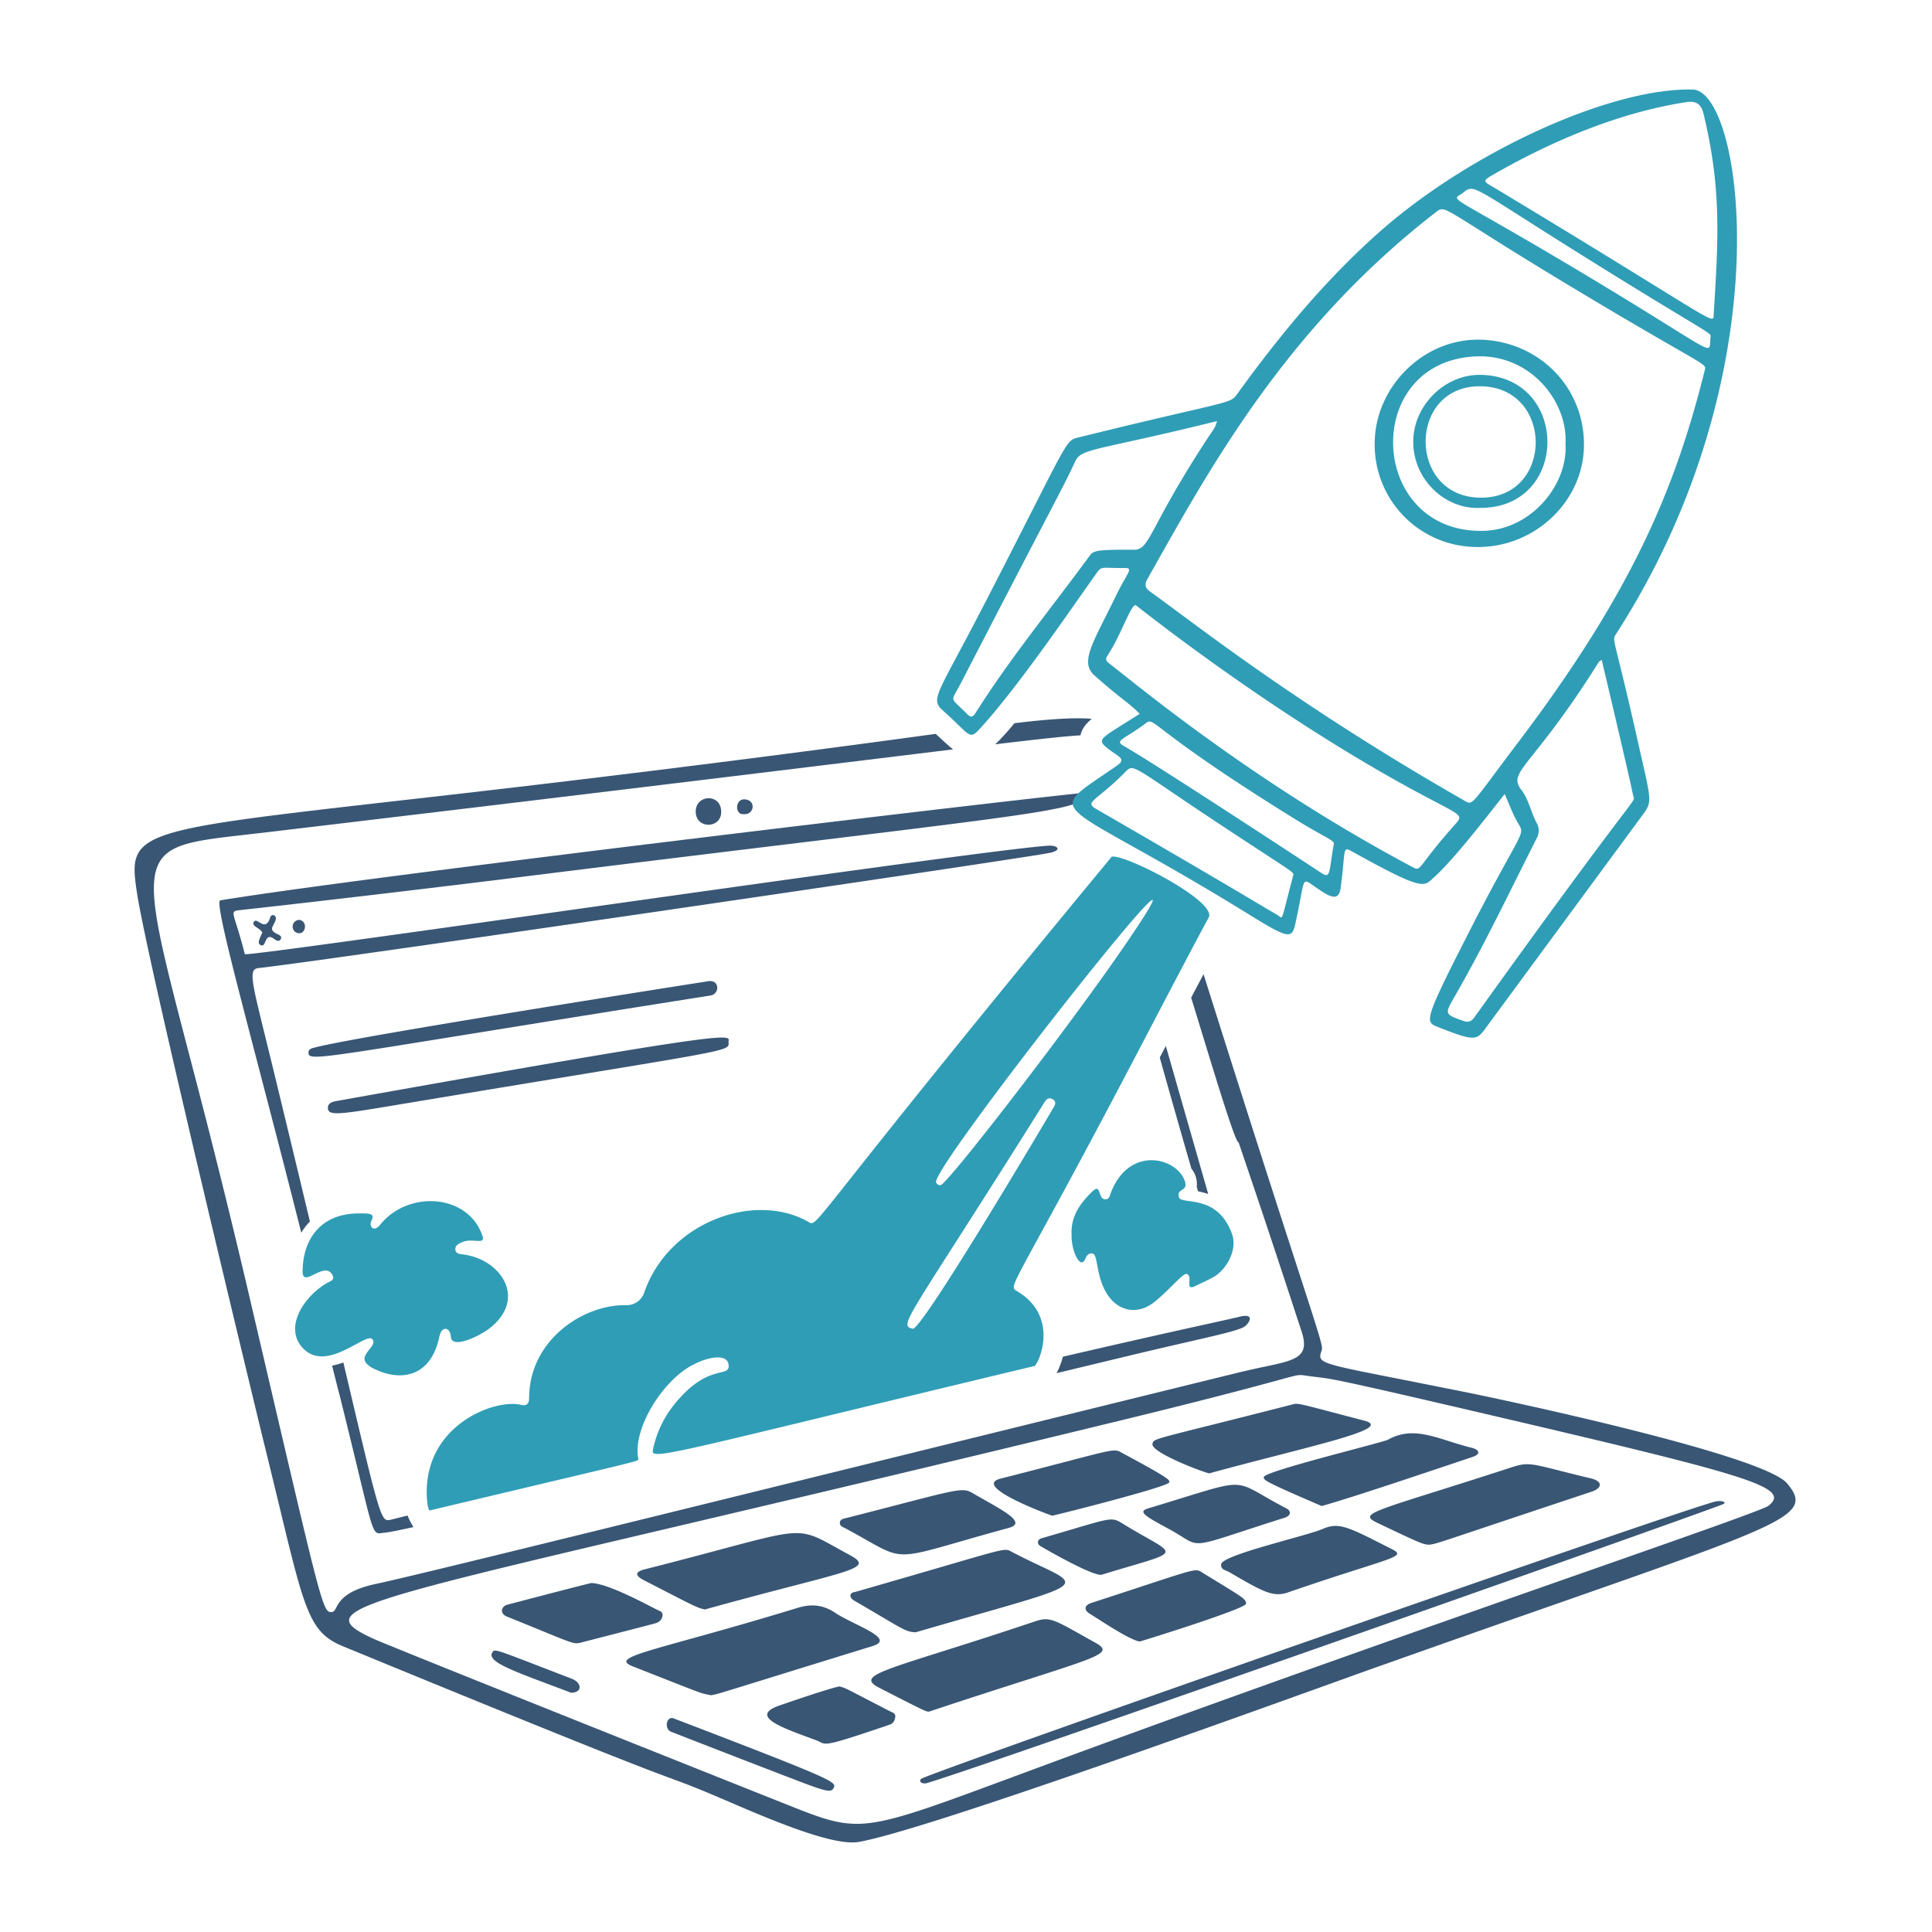
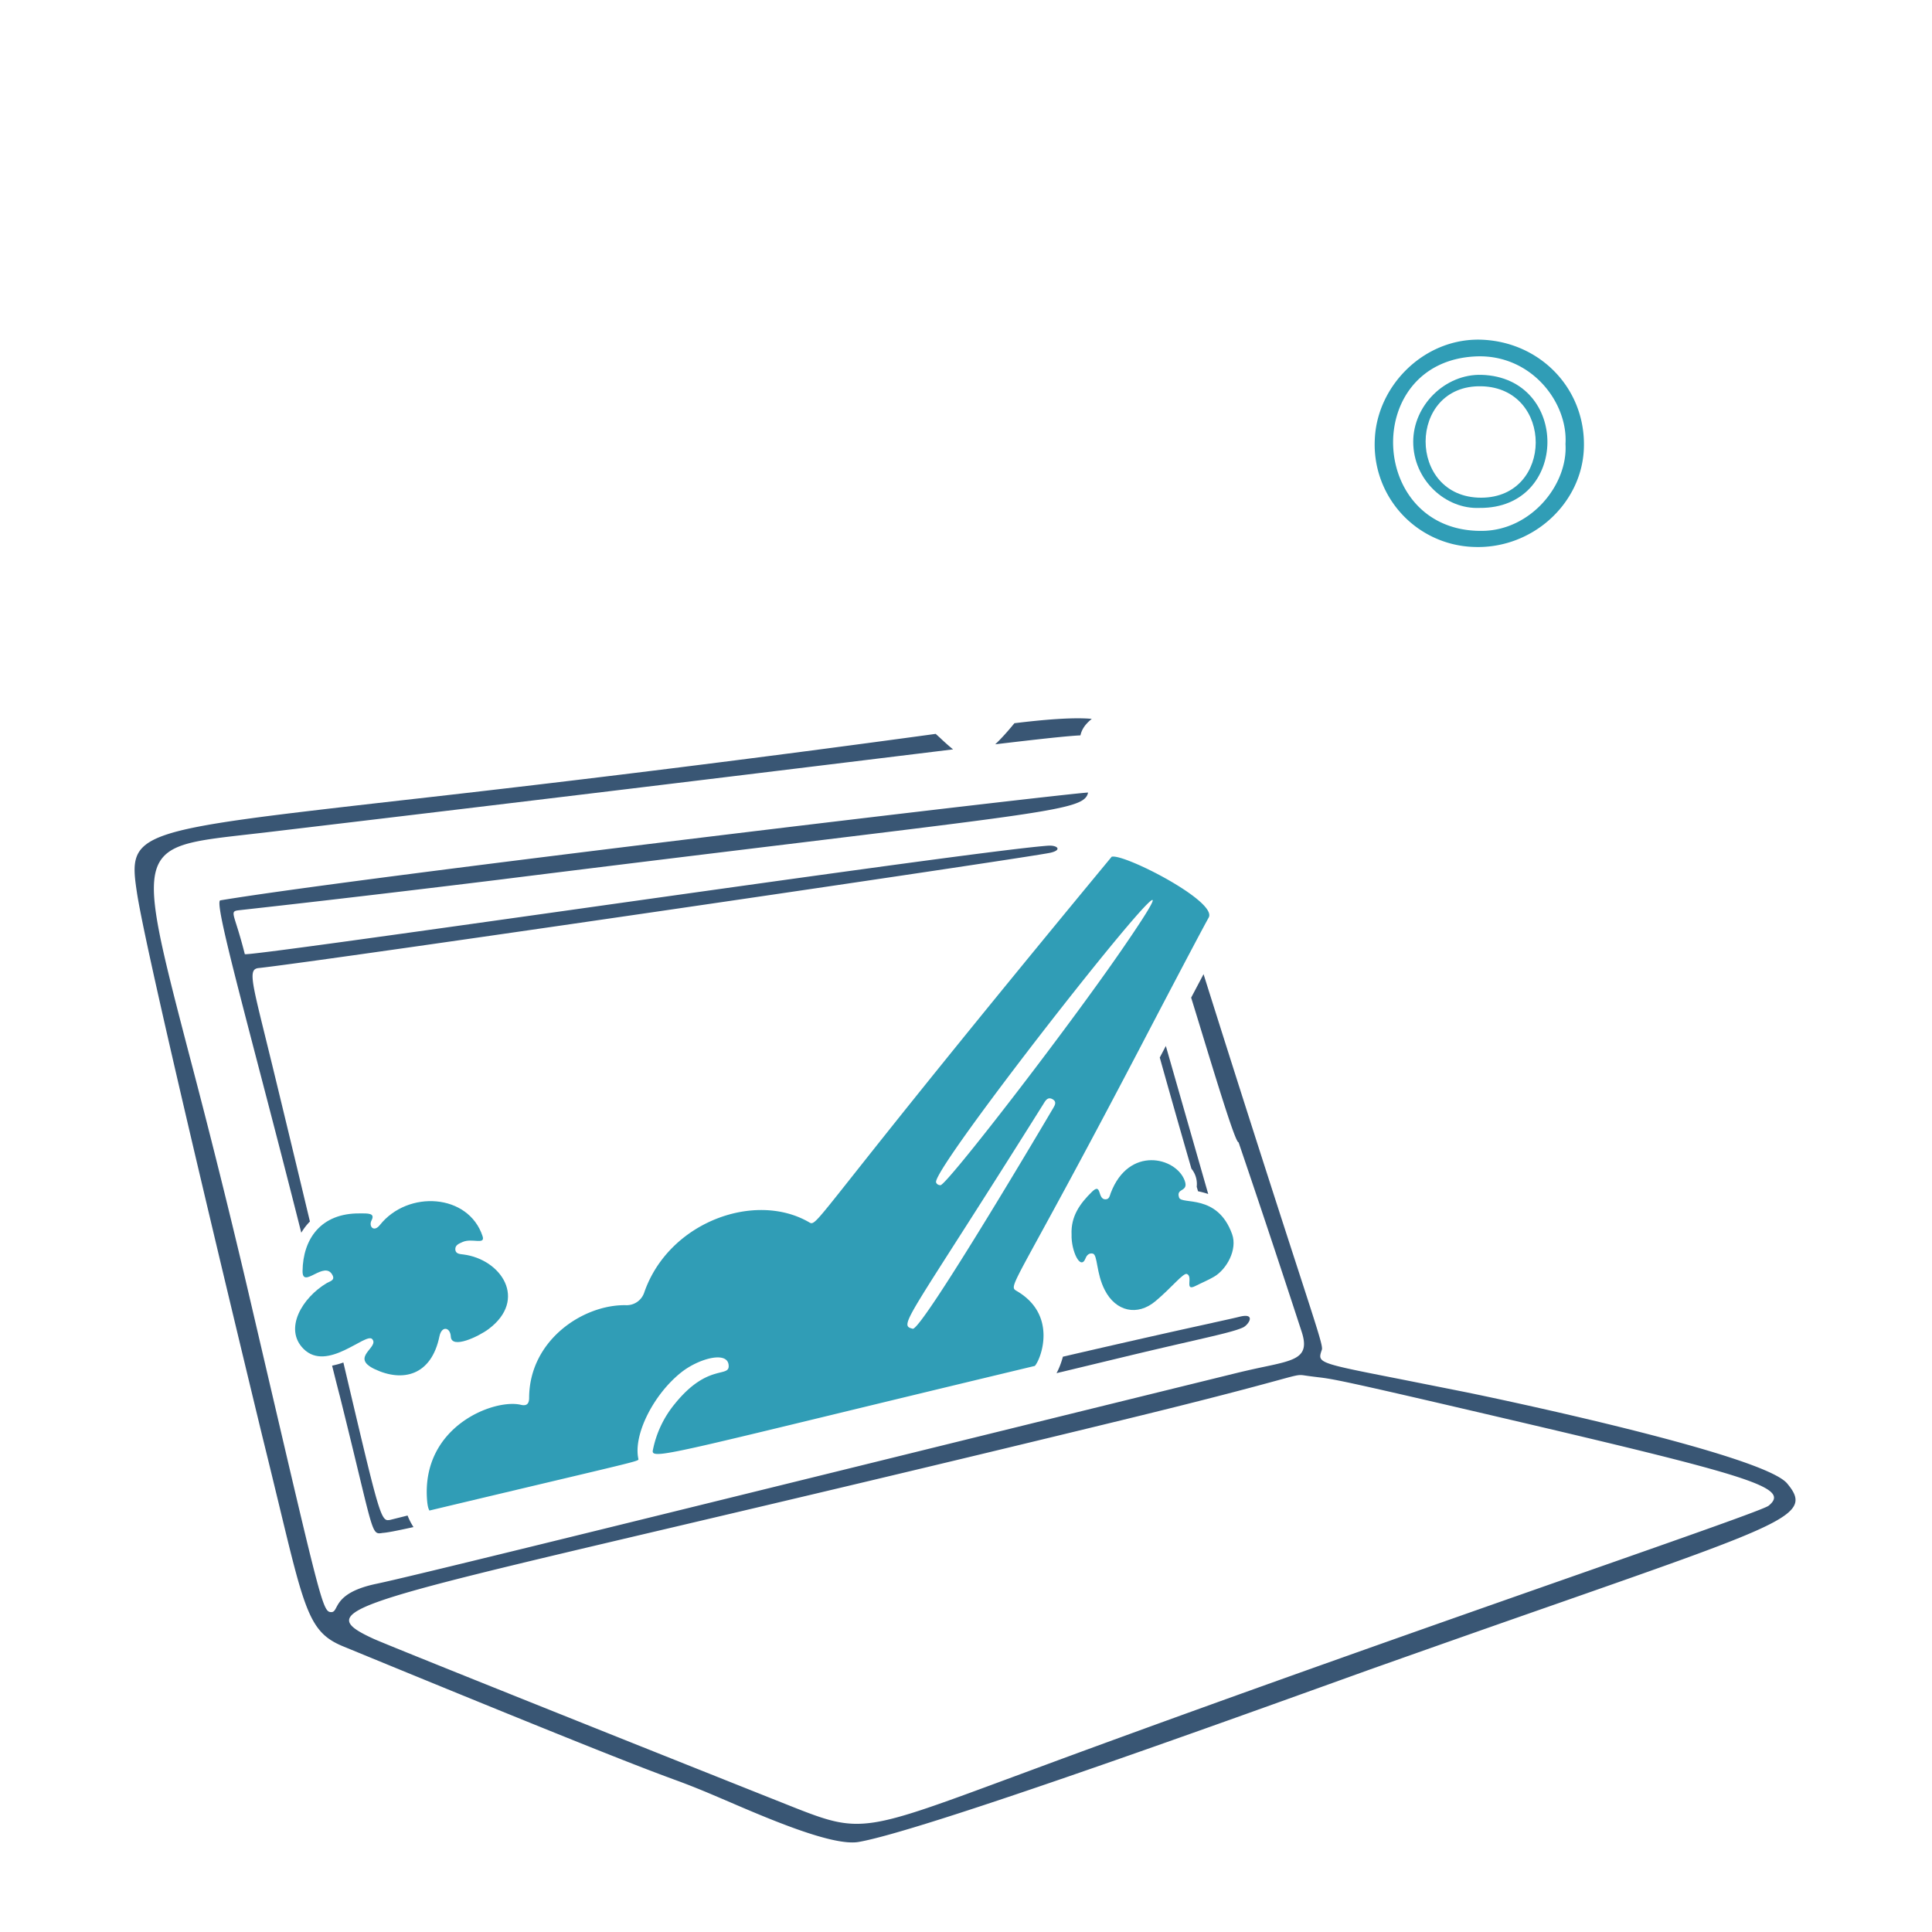
<svg xmlns="http://www.w3.org/2000/svg" fill="none" viewBox="-0.5 -0.5 48 48" height="480" width="480">
  <desc>Be Productive Streamline Illustration: https://streamlinehq.com</desc>
  <g fill="#395674">
-     <path d="M7.164 25.654c-.001-.096.08-.108.158-.129 1.106-.292 9.768-1.646 9.774-1.647.29-.043.286.319.057.355-9.694 1.532-9.984 1.673-9.989 1.42zm.484 1.393c-.016-.149.122-.176.232-.196 10.465-1.87 9.698-1.636 9.72-1.452.028.245.031.17-8.29 1.56-1.34.224-1.642.268-1.662.087m9.77-7.366c-.007.419-.652.42-.632-.036.018-.413.64-.433.632.037M6.016 22.67c-.055-.118-.261-.153-.215-.254.076-.17.287.275.411-.12.035-.11.169-.06.137.056-.043.158-.2.242.041.354.043.02.123.054.087.123-.04.077-.108.042-.162.002-.256-.192-.185.223-.338.15-.093-.044-.031-.154.04-.31m11.968-2.944c-.236.03-.229-.389.024-.367.281.024.232.384-.024.367M6.929 22.353c.22.026.177.352-.01.332-.195-.022-.204-.305.01-.332m10.233 19.265c-.305-.067-.014.04-1.94-.717-.631-.248.578-.379 4.098-1.455.343-.105.634-.074.929.123.468.312 1.528.642.932.826-4 1.234-3.81 1.188-4.019 1.223m5.422.407c-.079-.003-.047.02-1.234-.59-.678-.347.271-.444 3.879-1.657.382-.129.492-.014 1.47.526.588.324.011.348-4.115 1.72m-5.568-2.538c-.186-.032-.284-.091-1.511-.722-.26-.133-.21-.218.023-.277 4.27-1.081 3.574-1.167 5.081-.354.675.364-.045.368-3.593 1.353m5.237.568c-.273-.01-.328-.09-1.522-.782-.053-.03-.102-.074-.102-.128 0-.081.088-.084.144-.1 3.823-1.096 3.647-1.103 3.857-.993 1.837.97 2.378.618-2.377 2.002m12.761-2.176c-.155-.002-.217-.03-1.282-.536-.538-.256-.118-.267 3.34-1.391.467-.152.512-.063 1.952.28.31.074.278.245.021.33-4.025 1.338-3.791 1.279-4.031 1.318m7.283-1.002c-.821.326-18.533 6.573-19.764 6.923-.151.043-.237-.07-.112-.122 1.108-.465 18.79-6.647 19.689-6.87.158-.038.319.017.187.069m-12.755-.771c-.114-.015-1.451-.514-1.409-.732.03-.148-.017-.085 3.463-.976.171-.044.075-.052 1.801.4.778.203-1.389.633-3.855 1.309m2.795.811c-1.477-.635-1.442-.646-1.437-.722.01-.14 2.958-.857 3.081-.925.673-.373 1.253-.004 2.09.202.176.044.234.153.008.228-.933.311-2.931.99-3.742 1.217m-8.644-.304c.686.397 1.354.715.867.848-3.125.852-2.403.896-4.057.01-.062-.033-.146-.056-.137-.144.01-.088.094-.094.162-.112 2.862-.731 2.851-.785 3.165-.603m6.342 1.944c-.076-.044-.215-.057-.196-.193.033-.236 2.117-.699 2.531-.88s.667-.022 1.717.508c.4.202-.078.205-2.59 1.073-.371.128-.628-.023-1.462-.508m-4.393-1.399c-.072-.02-2.014-.734-1.287-.92 3.024-.77 2.773-.774 3.055-.622 1.186.638 1.145.652 1.14.712-.008.11-2.832.82-2.908.83m2.171 3.126c-.262-.046-.944-.508-1.234-.687-.162-.1-.14-.215.042-.274 2.715-.881 2.546-.876 2.765-.742 1.015.622 1.07.642 1.071.764 0 .123-2.531.91-2.644.94M14.187 38.83c.386.005 1.268.473 1.634.662.06.031.16.046.137.161-.02.098-.086.15-.17.176-.113.033-1.854.48-1.86.482-.204.047-.187.016-1.83-.646-.203-.082-.136-.26.007-.297 2.21-.58 2.087-.537 2.082-.537m17.269-1.858c.143.075.106.188-.036.233-2.574.814-1.982.77-2.868.287-.582-.316-.804-.435-.526-.518 2.67-.8 1.966-.76 3.43-.002M20.36 41.398c.192.063.013-.022 1.245.615.062.032.147.047.137.14-.008.087-.045.164-.138.196-1.784.606-1.546.493-1.83.386-.758-.284-1.703-.583-.916-.86.153-.053 1.265-.437 1.503-.477m6.502-2.772c-.226.02-1.252-.56-1.447-.675-.059-.035-.142-.065-.126-.153.014-.07.092-.081.152-.099 1.6-.462 1.65-.531 1.916-.366 1.434.888 1.654.633-.495 1.293m-10.629 3.566c3.905 1.495 4.045 1.576 3.985 1.713-.057.129-.13.132-.868-.15a527 527 0 0 1-3.18-1.231c-.173-.07-.118-.39.062-.333m-2.544-.635c-1.293-.494-2.093-.743-1.963-.991.063-.121.036-.102 1.978.642.247.094.28.343-.015.349" />
    <path fill-rule="evenodd" d="M29.622 32.366c.336-.074.547-.12.678-.153.418-.102.22.205.081.268-.195.09-.605.184-1.38.362-.427.098-.965.222-1.64.385l-1.482.357q-.066.014-.13.032c.061-.114.117-.253.158-.41 1.933-.448 3.06-.697 3.715-.84M9.626 37.153l-.408.102a.3.3 0 0 1-.097.012c-.178-.027-.287-.508-1.09-3.916a2 2 0 0 1-.28.078c.087.35.155.616.18.712l.01.037c.723 2.896.773 3.363.944 3.412.034.01.072.003.12-.005.098-.006.283-.038.768-.145a1.6 1.6 0 0 1-.147-.287m-2.64-7.028q.094-.156.214-.277a1077 1077 0 0 0-.935-3.881l-.178-.725c-.347-1.41-.41-1.665-.162-1.691 1.379-.142 19.18-2.749 19.677-2.866.292-.068.17-.19-.062-.174-1.053.074-6.858.892-11.938 1.608-4.26.6-8.01 1.128-8.02 1.086a12 12 0 0 0-.206-.723c-.103-.326-.11-.348.065-.368 2.862-.316 6.052-.708 6.579-.773l.076-.01c3.037-.379 5.435-.67 7.327-.9 6.415-.781 7.028-.856 7.11-1.24-.382 0-18.029 2.09-21.559 2.678-.124.02.275 1.55.946 4.124.307 1.175.67 2.567 1.065 4.132" clip-rule="evenodd" />
    <path fill-rule="evenodd" d="M24.703 17.468c.689-.084 1.448-.153 1.922-.108-.153.125-.246.248-.282.41-.322.016-.922.08-2.117.222q.206-.193.477-.524m-1.956.265A552 552 0 0 1 9.423 19.39c-6.614.754-6.752.77-6.52 2.292.268 1.772 3.122 13.536 3.124 13.542.157.634.29 1.187.407 1.669.641 2.66.764 3.17 1.59 3.51 6.513 2.68 7.577 3.07 8.19 3.297.224.082.387.142.73.282.164.067.366.154.592.25 1.061.457 2.653 1.142 3.295 1.031 1.516-.262 8.4-2.737 11.696-3.922l.006-.002c.567-.204 1.026-.37 1.334-.478a947 947 0 0 1 4.317-1.518c5.81-2.032 6.355-2.223 5.717-2.987-.606-.727-7.319-2.135-8.046-2.28l-1.557-.31c-1.58-.31-1.952-.382-1.993-.54-.012-.05.007-.106.032-.181l.004-.012c.028-.082-.08-.413-.586-1.973a842 842 0 0 1-2.353-7.357l-.15.284-.158.299.155.504c.53 1.738.95 3.11 1.023 3.09.409 1.2.924 2.735 1.568 4.708.205.63-.142.703-.948.873q-.275.057-.62.139c-3.49.858-6.73 1.657-9.582 2.36-6.58 1.621-11.092 2.734-11.834 2.888-.773.161-.917.433-1 .588-.042.08-.068.129-.156.114-.18-.03-.281-.461-1.523-5.776L5.63 31.43A222 222 0 0 0 4.2 25.7c-.809-3.107-1.13-4.34-.656-4.897.31-.366.966-.44 2.05-.564l.466-.053c7.234-.86 11.9-1.43 14.927-1.8l2.192-.268q-.153-.123-.34-.302l-.003-.002zM29.1 28.534a321 321 0 0 1-.786-2.76l.151-.287 1.053 3.678a2 2 0 0 0-.253-.068l-.033-.112a.6.6 0 0 0-.132-.45m9.597 10.086c-3.356 1.177-8.094 2.838-12.884 4.602l-1.161.43c-3.61 1.338-3.772 1.399-5.343.784-.383-.15-10.067-4.01-10.534-4.224-1.463-.674-.725-.847 7.518-2.785 2.779-.654 6.41-1.508 11.097-2.649 2.276-.554 3.328-.842 3.853-.985.519-.142.522-.143.68-.12.133.02.222.03.3.04.388.045.542.063 4.583 1.008 6.224 1.456 7.187 1.737 6.635 2.187-.106.086-1.945.731-4.744 1.712" clip-rule="evenodd" />
  </g>
  <g fill="#309db6">
    <path d="M27.118 20.787c-7.39 8.935-7.296 9.21-7.509 9.084-1.346-.789-3.501-.012-4.105 1.746a.46.46 0 0 1-.452.31c-1.059-.021-2.4.866-2.406 2.3 0 .15-.06.21-.206.175-.662-.158-2.487.536-2.328 2.387.01.11.026.187.057.24 5.2-1.24 5.205-1.219 5.192-1.28-.134-.6.375-1.607 1.066-2.154.422-.335 1.126-.534 1.174-.194.05.355-.494-.06-1.328.968a2.6 2.6 0 0 0-.554 1.167c-.049.265.615.026 9.491-2.1.153-.168.572-1.264-.447-1.86-.24-.14-.08-.04 3.105-6.13.24-.46 1.4-2.678 1.662-3.15.222-.403-2.12-1.6-2.413-1.51m-1.466 6.27c-.004.009-3.202 5.432-3.47 5.457-.378-.09-.167-.147 3.239-5.58.053-.085.106-.188.225-.126.127.068.055.165.006.25m1.736-3.985c-1.397 2.03-4.35 5.85-4.52 5.874-.053-.002-.093-.023-.11-.07-.134-.372 7.811-10.425 4.63-5.804" />
    <path d="M26.123 30.174c-.022-.458.213-.776.504-1.062.253-.248.13.194.343.185.092-.004.1-.088.125-.154.448-1.183 1.62-.895 1.837-.315.112.3-.225.175-.137.426.064.185.95-.109 1.316.907.139.387-.138.879-.45 1.06-.148.086-.307.151-.459.228-.286.146-.052-.229-.212-.297-.088-.038-.379.337-.78.673-.453.382-.988.258-1.26-.27-.221-.426-.175-.88-.3-.91-.092-.02-.15.04-.18.118-.126.319-.36-.194-.347-.589M8.44 29.646c.2.002.387-.012.291.173-.077.15.056.307.208.115.695-.873 2.199-.782 2.55.277.076.229-.26.04-.498.147-.086.039-.186.075-.179.187.008.111.121.112.2.122.94.12 1.607 1.118.626 1.854-.236.177-.922.512-.938.185-.012-.23-.226-.28-.283-.002-.2.971-.91 1.144-1.61.811-.621-.296.13-.541-.061-.747-.157-.17-1.117.833-1.705.244-.497-.497-.03-1.275.579-1.635.074-.044.206-.065.143-.192-.196-.395-.752.36-.746-.108.01-.79.45-1.44 1.423-1.43" />
  </g>
  <g fill="#309db6">
-     <path d="M39.65 15.252c4.2-6.505 3.144-13.495 1.909-13.527-2.038-.053-5.545 1.55-7.795 3.545-1.32 1.171-2.44 2.522-3.474 3.947-.26.36.043.152-3.95 1.14-.405.1-.185-.106-2.425 4.231-1.154 2.232-1.317 2.274-.975 2.578.706.628.628.747.948.392.931-1.033 2.11-2.768 2.845-3.803.15-.21.12-.134.712-.143.23-.004.056.121-.218.687-.558 1.154-.916 1.646-.534 1.984.695.615.89.703 1.122.953-.983.626-1.088.621-.795.858.257.208.483.253.23.428-1.92 1.336-1.616.67 3.291 3.704.99.613 1.057.6 1.142.22.237-1.066.147-1.149.413-.967.332.227.657.493.71.094.128-.94.039-1.055.271-.926 1.824 1.013 1.79.882 2.046.654.508-.451 1.398-1.616 1.76-2.073.12.265.207.516.341.738.183.3.072.143-1.247 2.73-1.123 2.202-1.074 2.193-.742 2.324.962.38.952.329 1.23-.05l3.865-5.25c.234-.313.182-.37-.132-1.771-.598-2.672-.66-2.525-.548-2.697M36.622 3.825c1.455-.833 3.124-1.536 4.78-1.788.236-.036.364.05.421.286.452 1.874.368 3.12.255 4.96-.02.323.273.328-5.395-3.085-.33-.198-.388-.186-.061-.373m-.771.462c.312-.242.168-.167 3.63 1.975 2.543 1.575 2.543 1.504 2.516 1.617-.063.51.363.495-3.919-2.034-2.7-1.594-2.508-1.34-2.227-1.558m-9.3 9.05c-1.001 1.361-1.966 2.534-2.814 3.876-.064.102-.114.124-.21.026-.441-.45-.415-.259-.147-.78 2.251-4.362 2.545-4.867 2.823-5.474.165-.36.404-.25 3.531-1.022-.032.158-.12.256-.188.358-1.527 2.321-1.463 2.839-1.875 2.837-1.013-.005-1.01.028-1.12.18m5.078 7.915c-.33 1.228-.229 1.074-.408.97-.76-.443-1.13-.684-4.486-2.624-.31-.18.009-.193.71-.907.234-.239.135-.183 2.35 1.28 1.866 1.234 1.859 1.188 1.834 1.28m1.003-.75c-.12.689-.07.84-.312.681-.633-.416-4.18-2.743-4.893-3.145-.256-.145-.002-.16.541-.57.231-.175.065.127 3.703 2.38.842.522 1.012.525.96.653m3.033-.533c-1.006 1.125-.833 1.2-1.088 1.065-3.889-2.072-6.74-4.447-7.52-5.052-.073-.057-.101-.099-.042-.19.34-.515.572-1.253.7-1.258.109.079 3.137 2.505 6.583 4.422 1.467.816 1.6.753 1.367 1.013m.22-.576c-4.209-2.406-6.726-4.422-7.804-5.19-.125-.09-.155-.173-.071-.32 1.467-2.596 3.376-6.178 7.155-9.102.273-.212.083-.133 3.398 1.86s3.339 1.873 3.294 2.052c-.719 2.885-1.765 5.453-4.62 9.228-1.21 1.597-1.13 1.599-1.352 1.472m.25 5.379c-.077.107-.156.139-.288.09-.448-.163-.458-.163-.22-.577.743-1.287 1.38-2.628 2.05-3.952a.39.39 0 0 0-.005-.4c-.138-.266-.198-.584-.376-.813-.353-.456.282-.547 1.922-3.164.01-.017.032-.027.076-.062.81 3.412.777 3.373.794 3.417.044.114-.03-.012-3.953 5.46" />
    <path d="M36.358 7.942c1.442.08 2.545 1.243 2.493 2.695-.049 1.392-1.31 2.53-2.776 2.45a2.543 2.543 0 0 1-2.418-2.677c.057-1.35 1.26-2.547 2.7-2.468m2.037 2.591c.066-1.04-.859-2.24-2.23-2.178-2.854.129-2.675 4.389.182 4.334 1.198-.023 2.11-1.15 2.048-2.156" />
    <path d="M36.259 12.119c-.844.038-1.648-.694-1.648-1.643 0-.907.794-1.691 1.7-1.663 2.198.069 2.177 3.327-.052 3.306m.04-.254c1.802-.002 1.81-2.725.008-2.768-1.845-.044-1.854 2.77-.008 2.768" />
  </g>
</svg>